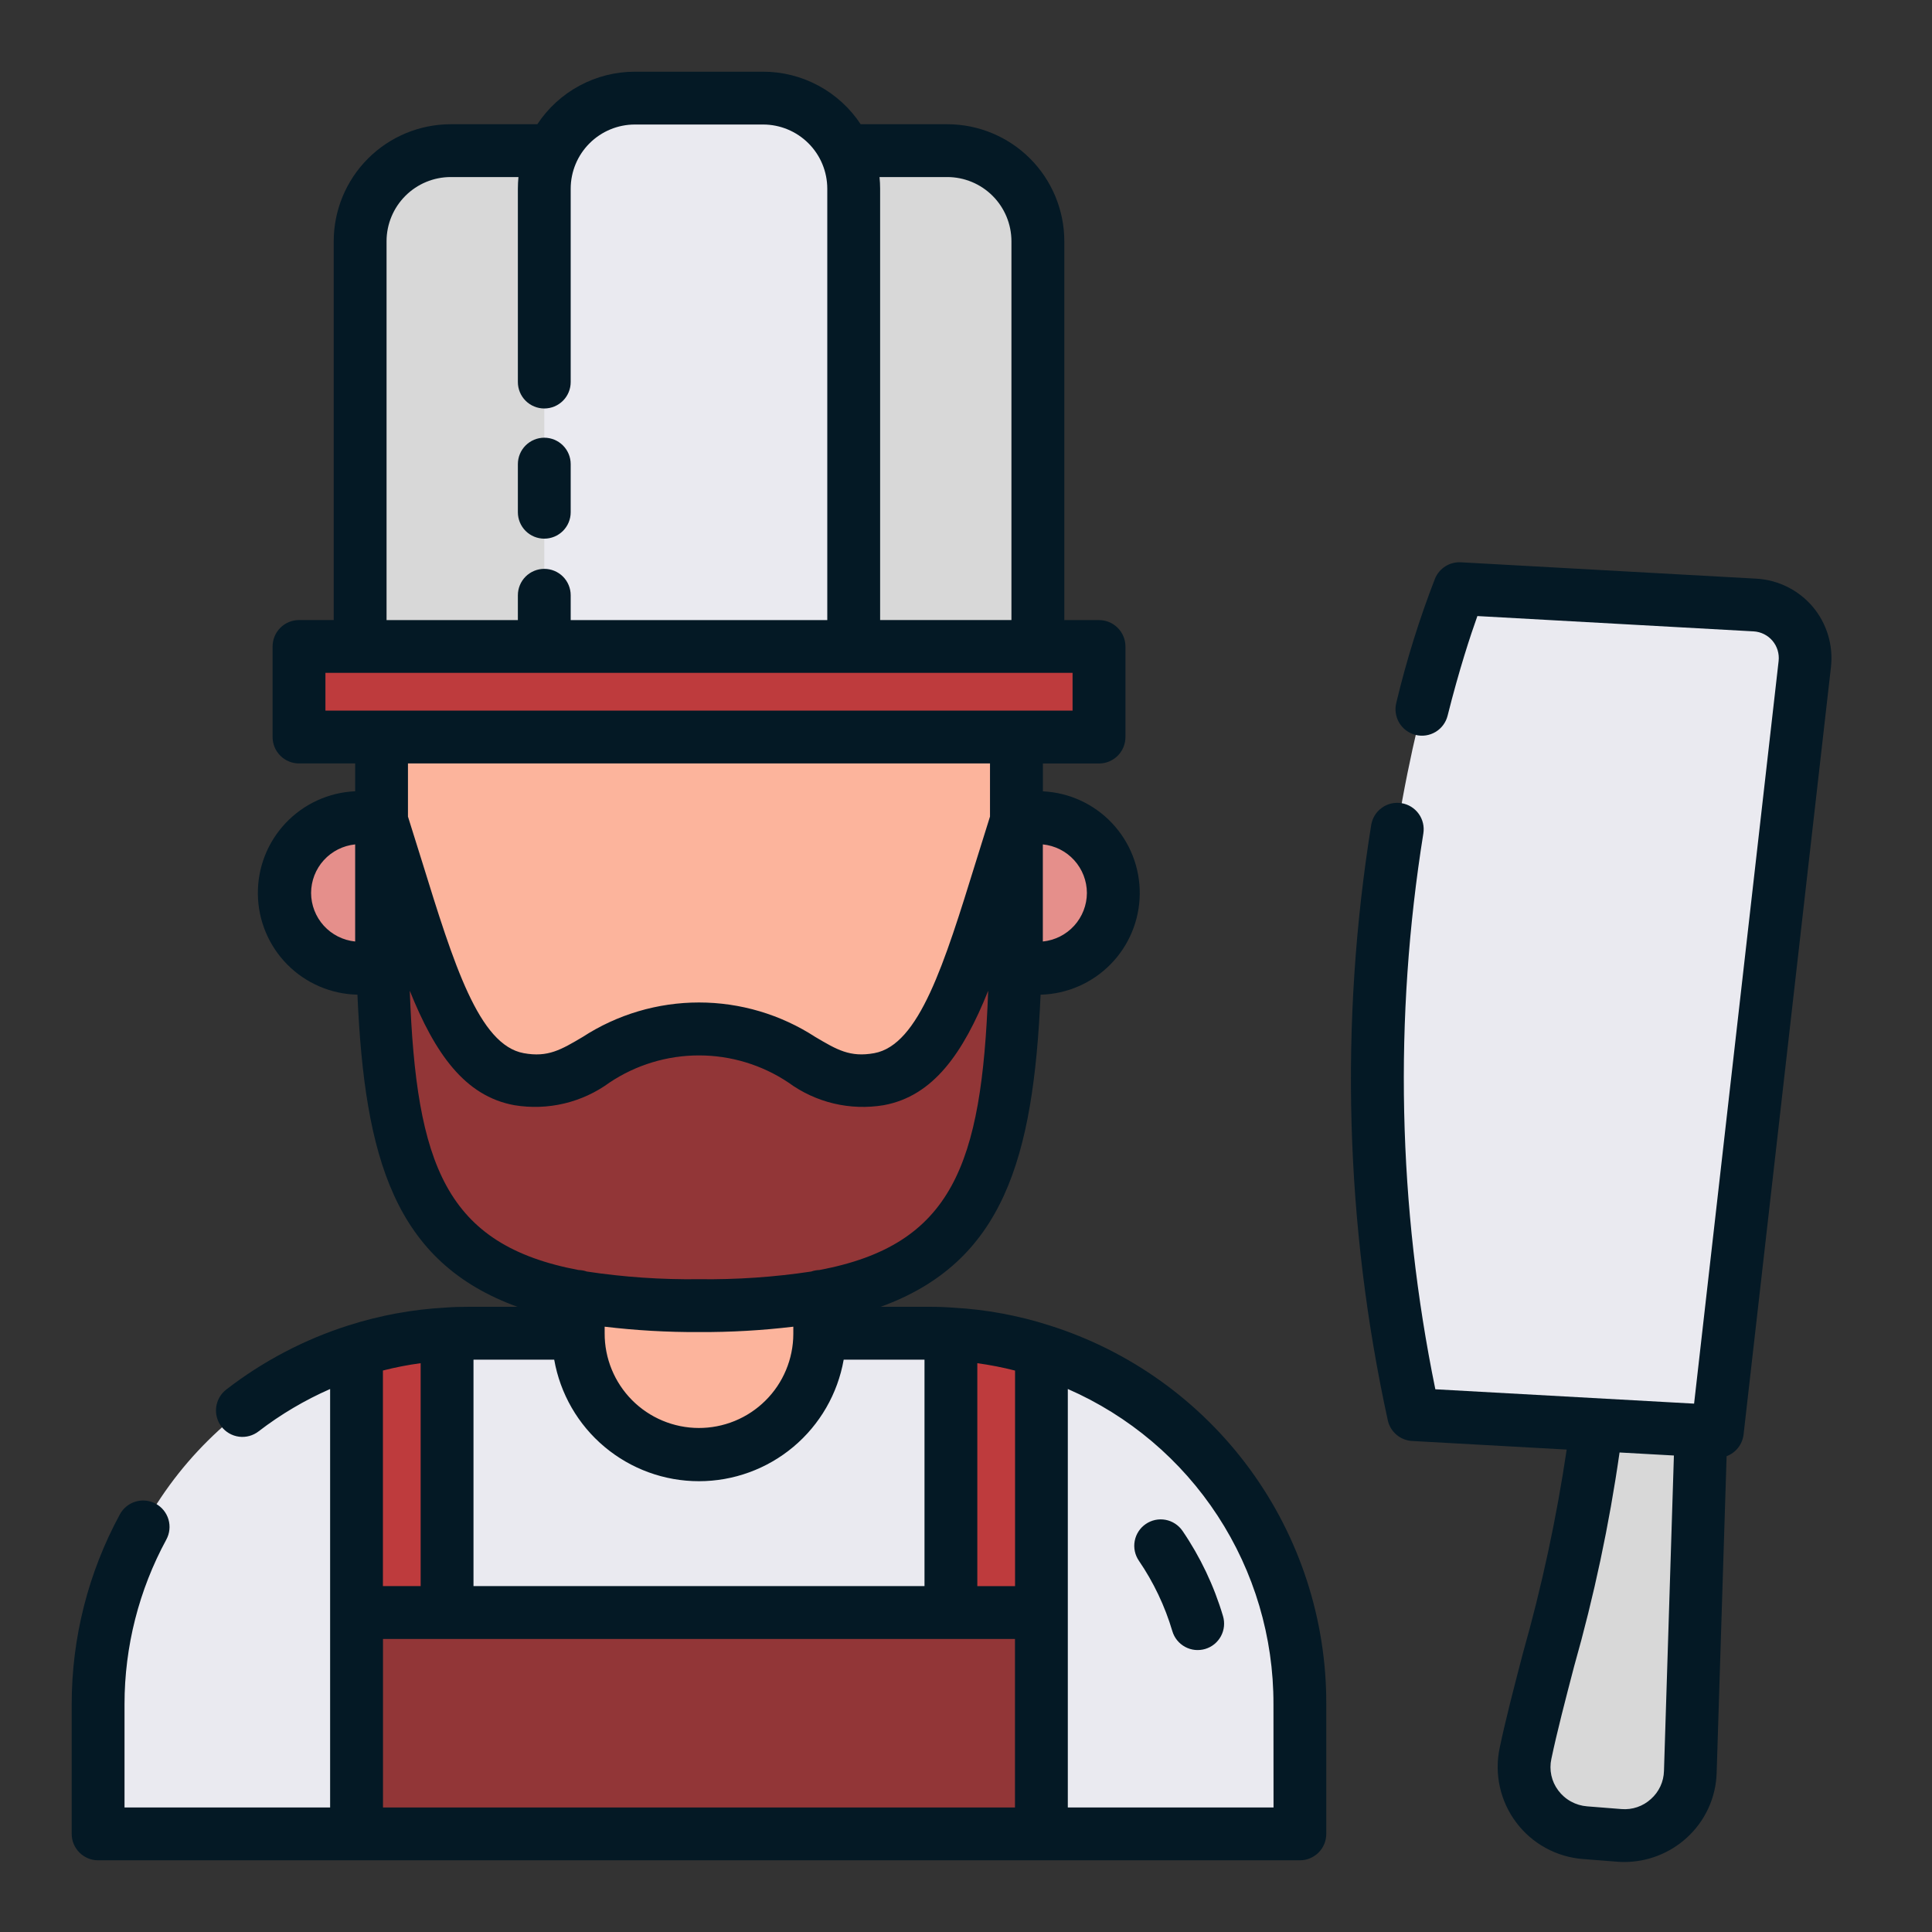
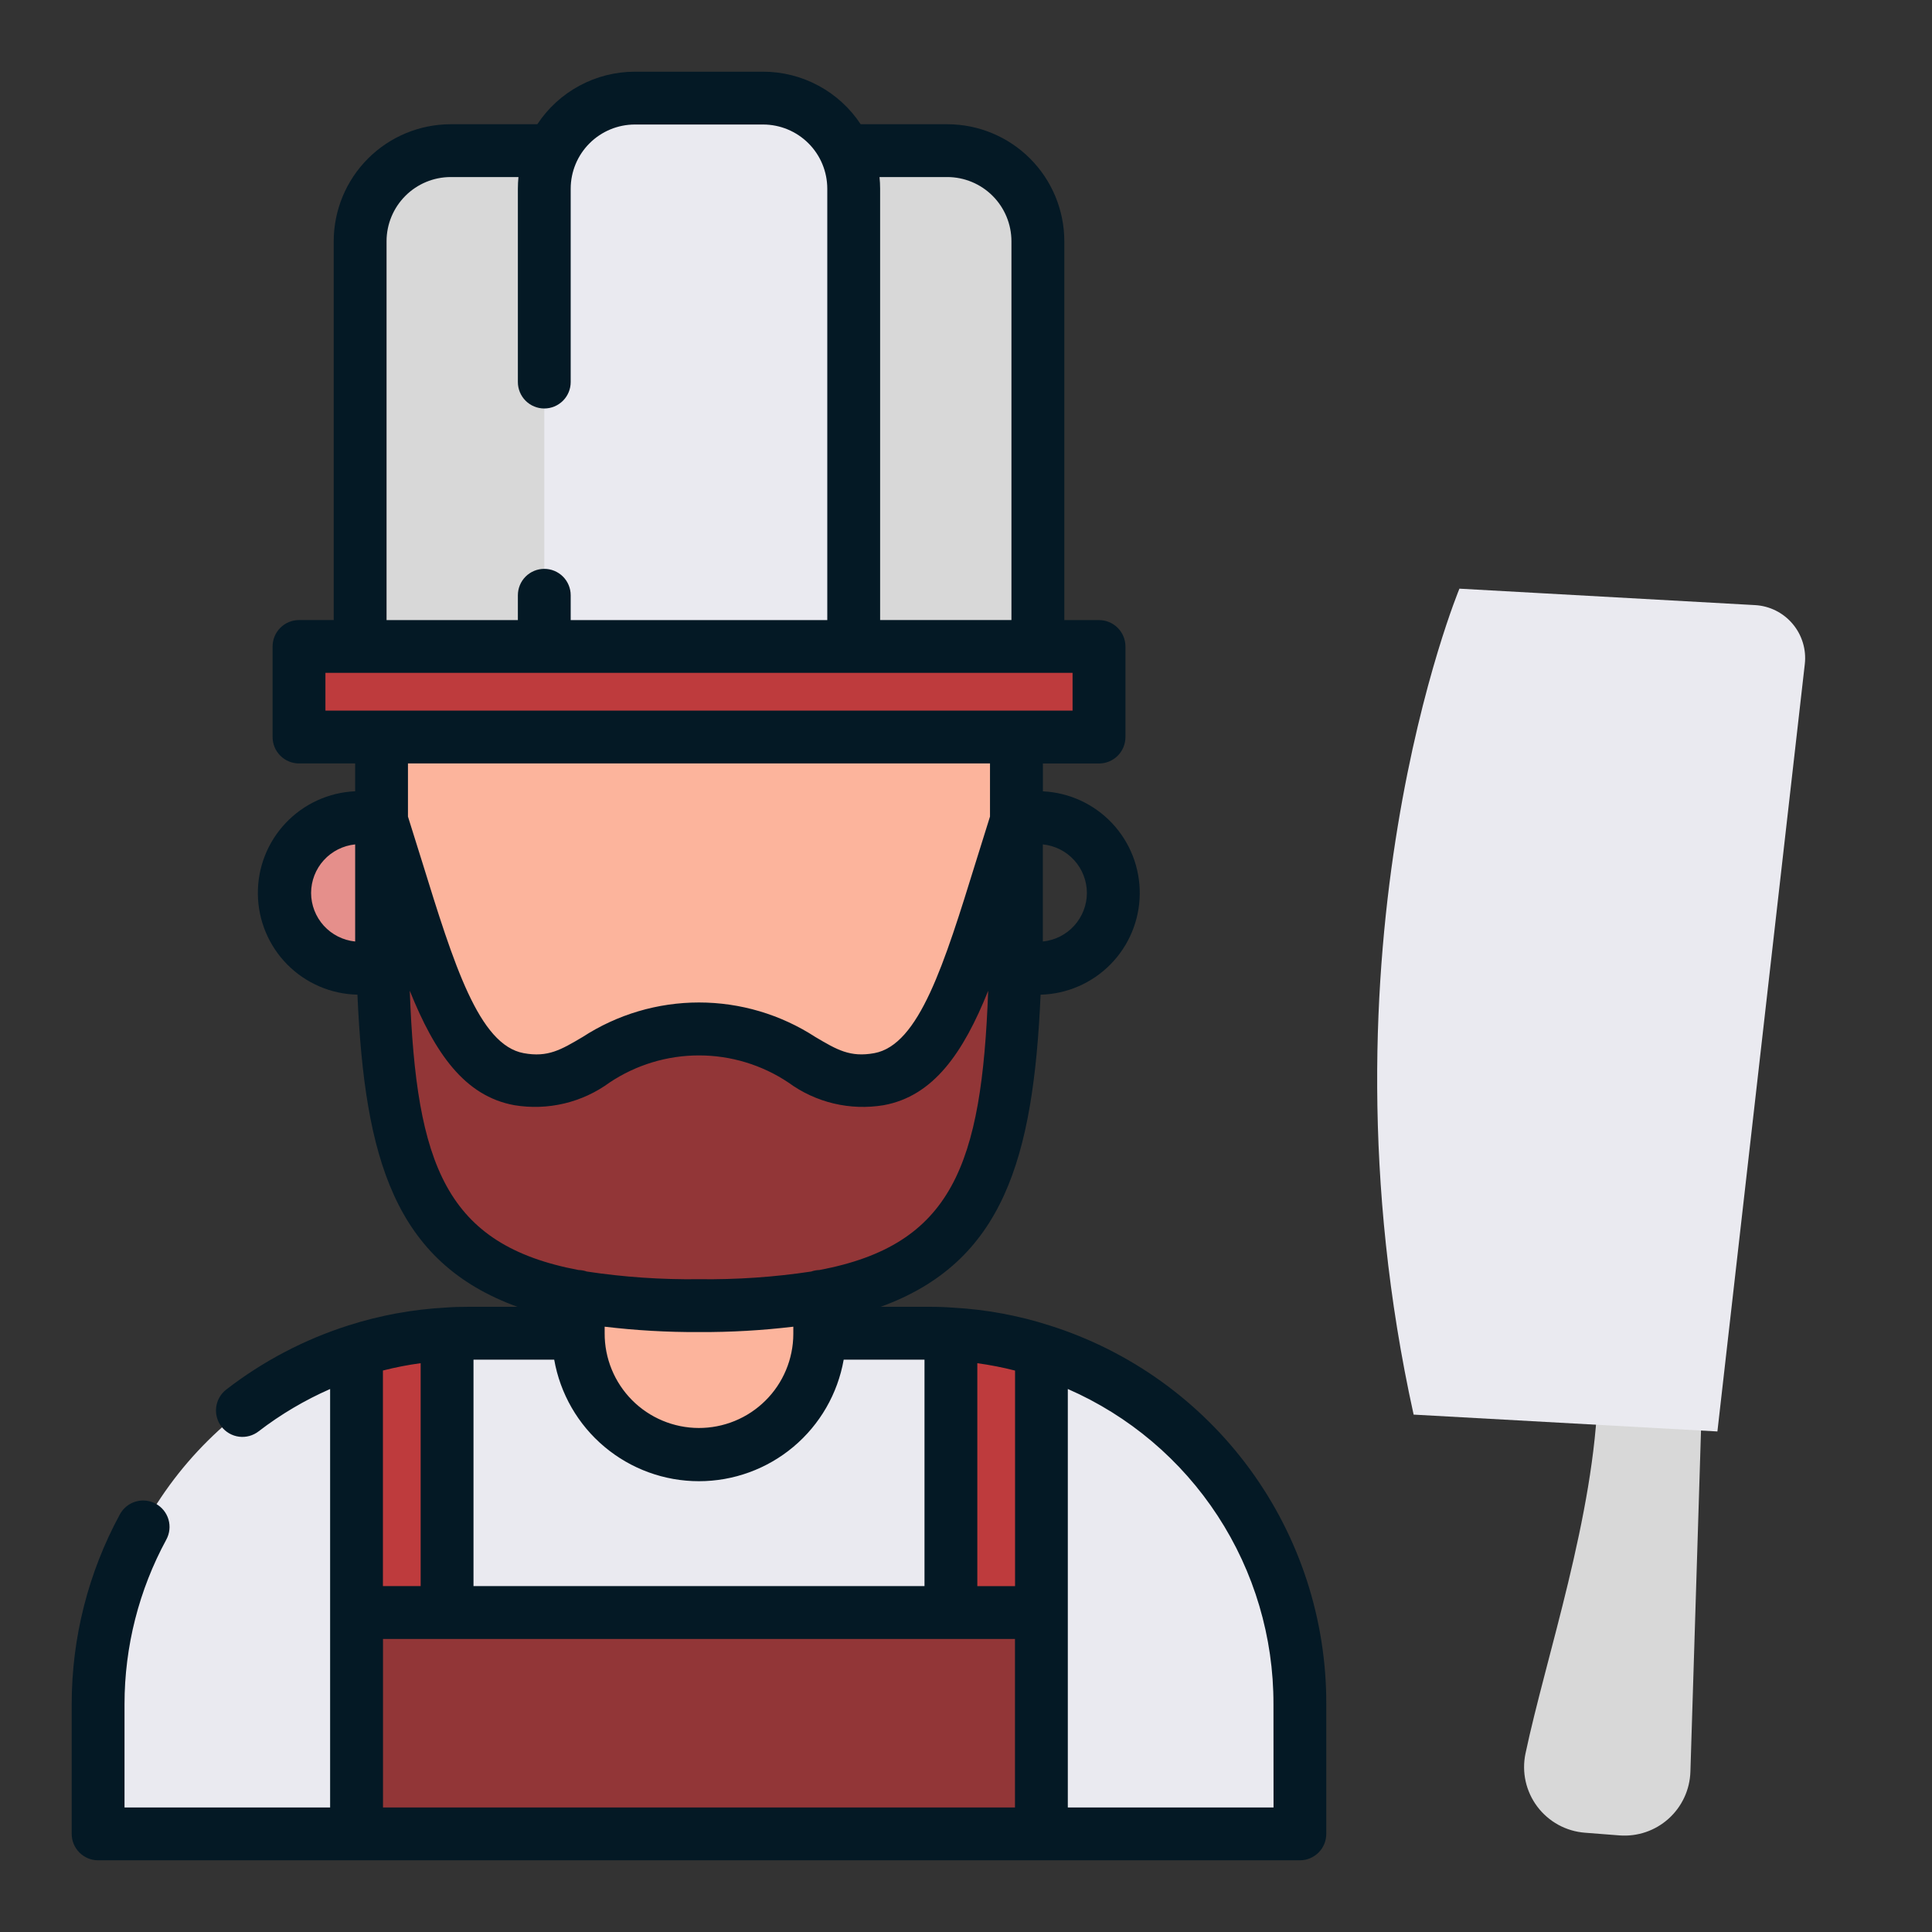
<svg xmlns="http://www.w3.org/2000/svg" width="100" height="100" viewBox="0 0 100 100" fill="none">
  <rect x="0" y="0" width="100" height="100" fill="#333333" stroke="none" />
  <path d="M67.281 88.203V94.922H5.078V88.203C5.079 84.129 6.375 80.161 8.779 76.871C11.183 73.582 14.571 71.143 18.453 69.906C19.972 69.42 21.548 69.131 23.141 69.047C23.516 69.016 23.891 69.008 24.273 69.008H48.086C48.469 69.008 48.844 69.016 49.219 69.047C50.812 69.131 52.387 69.42 53.906 69.906C57.788 71.143 61.176 73.582 63.58 76.871C65.984 80.161 67.281 84.129 67.281 88.203Z" fill="#EAEAF0" />
  <path d="M29.93 55.859H42.43V69.043C42.43 70.701 41.771 72.29 40.599 73.462C39.427 74.635 37.837 75.293 36.18 75.293C34.522 75.293 32.932 74.635 31.76 73.462C30.588 72.29 29.93 70.701 29.93 69.043V55.859Z" fill="#FCB49C" />
-   <path d="M53.718 50.123C55.875 50.123 57.624 48.375 57.624 46.217C57.624 44.06 55.875 42.311 53.718 42.311C51.561 42.311 49.812 44.06 49.812 46.217C49.812 48.375 51.561 50.123 53.718 50.123Z" fill="#E58F8B" />
  <path d="M18.641 50.123C20.799 50.123 22.548 48.375 22.548 46.217C22.548 44.06 20.799 42.311 18.641 42.311C16.484 42.311 14.735 44.06 14.735 46.217C14.735 48.375 16.484 50.123 18.641 50.123Z" fill="#E58F8B" />
  <path d="M19.752 34.766H52.607V49.148C52.607 53.505 50.876 57.684 47.796 60.764C44.715 63.845 40.537 65.576 36.18 65.576C31.823 65.576 27.645 63.845 24.564 60.764C21.483 57.684 19.752 53.505 19.752 49.148V34.766Z" fill="#FCB49C" />
  <path d="M23.329 7.799H49.032C50.275 7.799 51.468 8.293 52.346 9.172C53.226 10.051 53.719 11.243 53.719 12.487V35.807H18.641V12.487C18.641 11.243 19.135 10.051 20.014 9.172C20.893 8.293 22.086 7.799 23.329 7.799Z" fill="#D8D8D8" />
  <path d="M32.859 5.078H39.5C40.743 5.078 41.935 5.572 42.815 6.451C43.694 7.33 44.188 8.522 44.188 9.766V35.807H28.172V9.766C28.172 8.522 28.666 7.33 29.545 6.451C30.424 5.572 31.616 5.078 32.859 5.078Z" fill="#EAEAF0" />
  <path d="M15.477 33.463H56.883V38.151H15.477V33.463ZM23.141 69.047V86.719H18.453V69.906C19.972 69.42 21.548 69.131 23.141 69.047ZM53.906 69.906V86.719H49.219V69.047C50.812 69.131 52.387 69.42 53.906 69.906Z" fill="#BE3B3D" />
  <path d="M18.457 83.463H53.902V94.922H18.457V83.463Z" fill="#923637" />
  <path d="M52.609 42.477C52.609 60.453 52.609 67.578 36.18 67.578C19.75 67.578 19.75 60.453 19.75 42.477C22.023 49.609 23.289 55.211 26.867 55.859C30.445 56.508 31.039 53.258 36.18 53.258C41.32 53.258 41.906 56.508 45.492 55.859C49.078 55.211 50.336 49.609 52.609 42.477Z" fill="#923637" />
  <path d="M83.819 95L82.035 94.861C81.552 94.824 81.081 94.684 80.656 94.451C80.231 94.217 79.86 93.896 79.569 93.508C79.278 93.12 79.073 92.674 78.967 92.201C78.862 91.727 78.859 91.237 78.959 90.762C80.003 85.81 82.547 78.409 82.704 72.026L88.091 72.536L87.495 91.704C87.48 92.165 87.373 92.619 87.178 93.037C86.983 93.456 86.706 93.83 86.362 94.138C86.018 94.447 85.616 94.682 85.179 94.83C84.742 94.978 84.279 95.036 83.819 95Z" fill="#D8D8D8" />
  <path d="M73.169 73.22L88.893 74.092L93.416 34.375C93.459 34.003 93.425 33.626 93.316 33.268C93.208 32.91 93.028 32.577 92.786 32.291C92.545 32.005 92.248 31.771 91.913 31.604C91.578 31.437 91.212 31.34 90.838 31.32L75.54 30.469C75.54 30.469 67.821 48.984 73.169 73.22Z" fill="#EAEAF0" />
  <path d="M54.322 68.604C52.705 68.086 51.028 67.777 49.333 67.684C48.917 67.652 48.5 67.638 48.083 67.641H45.58C51.946 65.328 53.487 59.939 53.861 51.485C55.224 51.45 56.52 50.888 57.477 49.917C58.434 48.947 58.978 47.642 58.993 46.279C59.009 44.916 58.495 43.6 57.56 42.607C56.625 41.615 55.342 41.024 53.98 40.959V39.518H56.886C57.248 39.518 57.596 39.374 57.853 39.117C58.109 38.861 58.253 38.513 58.253 38.151V33.463C58.253 33.101 58.109 32.753 57.852 32.497C57.596 32.24 57.248 32.096 56.886 32.096H55.089V12.484C55.087 10.879 54.449 9.34 53.314 8.205C52.179 7.07 50.64 6.432 49.034 6.43H44.548C43.997 5.595 43.247 4.909 42.366 4.435C41.485 3.96 40.501 3.711 39.5 3.711H32.859C31.859 3.712 30.874 3.96 29.994 4.435C29.113 4.909 28.363 5.595 27.812 6.43H23.328C21.723 6.432 20.184 7.07 19.049 8.205C17.914 9.34 17.275 10.879 17.273 12.484V32.094H15.477C15.114 32.094 14.766 32.238 14.51 32.494C14.254 32.751 14.11 33.098 14.109 33.461V38.148C14.109 38.511 14.253 38.859 14.51 39.115C14.766 39.372 15.114 39.516 15.477 39.516H18.383V40.956C17.017 41.016 15.728 41.605 14.788 42.598C13.848 43.591 13.331 44.91 13.347 46.277C13.362 47.645 13.908 48.952 14.87 49.924C15.832 50.896 17.134 51.455 18.501 51.484C18.873 59.938 20.413 65.327 26.782 67.64H24.273C23.852 67.64 23.44 67.649 23.068 67.68C21.359 67.772 19.669 68.082 18.038 68.603C15.751 69.331 13.608 70.455 11.71 71.924C11.568 72.034 11.449 72.171 11.36 72.327C11.271 72.483 11.213 72.654 11.19 72.832C11.167 73.011 11.18 73.192 11.227 73.365C11.274 73.538 11.355 73.701 11.464 73.843C11.574 73.985 11.711 74.104 11.867 74.193C12.023 74.282 12.195 74.34 12.373 74.363C12.551 74.386 12.732 74.373 12.905 74.326C13.078 74.279 13.241 74.198 13.383 74.088C14.524 73.21 15.768 72.474 17.087 71.895V93.555H6.445V88.203C6.446 85.229 7.189 82.301 8.609 79.688C8.782 79.369 8.822 78.995 8.72 78.647C8.617 78.299 8.381 78.006 8.062 77.832C7.744 77.659 7.369 77.619 7.021 77.722C6.673 77.824 6.381 78.06 6.207 78.379C4.569 81.394 3.711 84.772 3.711 88.203V94.922C3.711 95.284 3.855 95.632 4.112 95.888C4.368 96.145 4.716 96.289 5.078 96.289H67.281C67.644 96.289 67.991 96.145 68.248 95.888C68.504 95.632 68.648 95.284 68.648 94.922V88.203C68.66 83.836 67.277 79.579 64.7 76.054C62.122 72.528 58.486 69.918 54.322 68.604ZM21.773 82.096H19.82V70.938C20.463 70.773 21.116 70.647 21.773 70.558V82.096ZM24.508 70.377H28.686C28.996 72.139 29.916 73.736 31.287 74.886C32.657 76.036 34.388 76.667 36.177 76.667C37.966 76.667 39.698 76.036 41.068 74.886C42.438 73.736 43.359 72.139 43.669 70.377H47.852V82.096H24.508V70.377ZM41.062 69.049C41.06 69.69 40.931 70.325 40.683 70.916C40.436 71.508 40.074 72.045 39.618 72.496C39.163 72.948 38.624 73.305 38.03 73.548C37.437 73.791 36.801 73.915 36.16 73.912C35.519 73.91 34.885 73.781 34.293 73.533C33.702 73.286 33.165 72.924 32.713 72.469C32.262 72.013 31.904 71.474 31.661 70.88C31.418 70.287 31.294 69.651 31.297 69.01V68.669C32.917 68.863 34.548 68.956 36.18 68.948C37.812 68.956 39.442 68.863 41.062 68.669V69.049ZM50.586 70.559C51.244 70.649 51.896 70.776 52.539 70.941V82.098H50.586V70.559ZM56.258 46.219C56.256 46.846 56.021 47.45 55.6 47.914C55.179 48.378 54.6 48.669 53.977 48.732V43.706C54.6 43.769 55.179 44.06 55.6 44.524C56.021 44.988 56.256 45.592 56.258 46.219ZM49.031 9.164C49.911 9.165 50.755 9.515 51.378 10.138C52 10.76 52.35 11.604 52.352 12.484V32.094H45.555V9.766C45.555 9.562 45.544 9.362 45.524 9.164H49.031ZM20.008 12.484C20.009 11.604 20.359 10.76 20.982 10.138C21.604 9.515 22.448 9.165 23.328 9.164H26.835C26.815 9.364 26.805 9.565 26.805 9.766V19.776C26.805 20.138 26.949 20.486 27.205 20.742C27.462 20.999 27.809 21.143 28.172 21.143C28.535 21.143 28.882 20.999 29.139 20.742C29.395 20.486 29.539 20.138 29.539 19.776V9.766C29.54 8.885 29.89 8.041 30.513 7.419C31.135 6.796 31.979 6.446 32.859 6.445H39.5C40.38 6.446 41.224 6.796 41.847 7.419C42.469 8.041 42.819 8.885 42.82 9.766V32.096H29.539V30.811C29.539 30.448 29.395 30.101 29.139 29.844C28.882 29.588 28.535 29.444 28.172 29.444C27.809 29.444 27.462 29.588 27.205 29.844C26.949 30.101 26.805 30.448 26.805 30.811V32.096H20.008V12.484ZM16.844 34.828H55.516V36.781H16.844V34.828ZM51.242 39.516V42.266C50.996 43.044 50.752 43.823 50.512 44.602C48.871 49.903 47.574 54.091 45.248 54.512C43.998 54.737 43.323 54.337 42.202 53.674C40.409 52.509 38.317 51.888 36.179 51.888C34.041 51.888 31.949 52.509 30.157 53.674C29.036 54.337 28.36 54.74 27.11 54.512C24.785 54.091 23.488 49.902 21.848 44.603C21.613 43.848 21.369 43.064 21.116 42.266V39.516H51.242ZM16.102 46.219C16.104 45.592 16.338 44.988 16.759 44.524C17.181 44.06 17.759 43.769 18.383 43.706V48.732C17.759 48.67 17.18 48.378 16.759 47.914C16.338 47.45 16.104 46.846 16.102 46.219ZM21.21 51.281C22.502 54.498 24.043 56.737 26.624 57.205C27.482 57.347 28.36 57.317 29.205 57.116C30.051 56.915 30.848 56.547 31.55 56.033C32.92 55.117 34.532 54.628 36.18 54.628C37.828 54.628 39.439 55.117 40.809 56.033C41.511 56.547 42.308 56.916 43.154 57.117C44 57.318 44.878 57.348 45.736 57.205C48.314 56.736 49.858 54.498 51.148 51.283C50.816 60.291 49.298 64.437 42.413 65.736C42.268 65.739 42.125 65.766 41.988 65.814C40.066 66.104 38.123 66.236 36.18 66.211C34.236 66.236 32.294 66.104 30.373 65.814C30.235 65.765 30.091 65.739 29.945 65.736C23.06 64.437 21.542 60.291 21.21 51.281ZM19.824 93.555V84.831H52.535V93.555H19.824ZM65.918 93.555H55.27V71.894C58.44 73.28 61.136 75.562 63.027 78.459C64.918 81.356 65.922 84.743 65.914 88.203L65.918 93.555Z" fill="#041925" />
-   <path d="M59.306 78.882C59.157 78.983 59.03 79.112 58.932 79.263C58.834 79.413 58.766 79.581 58.733 79.757C58.699 79.934 58.701 80.115 58.738 80.291C58.775 80.466 58.846 80.633 58.947 80.781C59.711 81.9 60.296 83.131 60.681 84.43C60.732 84.602 60.816 84.762 60.93 84.902C61.043 85.041 61.183 85.157 61.341 85.242C61.499 85.328 61.672 85.381 61.851 85.4C62.029 85.418 62.21 85.401 62.382 85.35C62.554 85.299 62.715 85.214 62.854 85.101C62.993 84.987 63.109 84.848 63.195 84.69C63.28 84.532 63.334 84.359 63.352 84.18C63.37 84.001 63.354 83.821 63.302 83.648C62.836 82.078 62.129 80.59 61.206 79.237C61.104 79.089 60.974 78.963 60.824 78.865C60.674 78.767 60.506 78.699 60.329 78.666C60.153 78.633 59.971 78.635 59.796 78.672C59.62 78.709 59.453 78.781 59.306 78.882ZM28.172 27.881C28.534 27.881 28.882 27.737 29.138 27.481C29.395 27.224 29.539 26.877 29.539 26.514V24.023C29.539 23.661 29.395 23.313 29.139 23.057C28.882 22.8 28.535 22.656 28.172 22.656C27.809 22.656 27.462 22.8 27.205 23.057C26.949 23.313 26.805 23.661 26.805 24.023V26.514C26.805 26.877 26.949 27.224 27.205 27.481C27.462 27.737 27.809 27.881 28.172 27.881ZM93.828 31.406C93.466 30.979 93.02 30.629 92.519 30.379C92.017 30.129 91.47 29.983 90.911 29.952L75.616 29.104C75.333 29.089 75.053 29.161 74.814 29.311C74.574 29.462 74.387 29.682 74.278 29.943C73.465 32.04 72.794 34.19 72.272 36.377C72.184 36.73 72.239 37.102 72.425 37.414C72.612 37.725 72.915 37.95 73.267 38.038C73.619 38.127 73.992 38.071 74.304 37.885C74.615 37.698 74.84 37.395 74.928 37.043C75.531 34.641 76.116 32.874 76.469 31.887L90.766 32.68C90.953 32.69 91.137 32.739 91.305 32.823C91.474 32.907 91.623 33.024 91.745 33.168C91.866 33.312 91.956 33.479 92.011 33.659C92.065 33.839 92.082 34.028 92.061 34.215L87.686 72.652L74.293 71.909C72.351 62.436 72.141 52.689 73.672 43.141C73.73 42.783 73.644 42.416 73.432 42.122C73.22 41.828 72.9 41.63 72.542 41.572C72.184 41.513 71.817 41.6 71.523 41.812C71.229 42.023 71.031 42.344 70.973 42.702C69.328 52.936 69.62 63.388 71.832 73.515C71.896 73.806 72.054 74.069 72.282 74.262C72.51 74.455 72.794 74.569 73.092 74.585L81.091 75.029C80.564 78.584 79.808 82.1 78.829 85.558C78.366 87.331 77.93 89.005 77.622 90.473C77.482 91.138 77.485 91.826 77.632 92.49C77.779 93.154 78.066 93.779 78.474 94.323C78.881 94.868 79.4 95.319 79.996 95.646C80.593 95.974 81.252 96.17 81.93 96.223L83.714 96.363C83.834 96.373 83.955 96.377 84.075 96.377C85.258 96.375 86.398 95.938 87.278 95.148C87.759 94.718 88.147 94.195 88.418 93.61C88.689 93.025 88.838 92.391 88.854 91.746L89.369 75.372C89.604 75.283 89.811 75.132 89.966 74.933C90.121 74.735 90.218 74.498 90.247 74.248L94.77 34.527C94.833 33.97 94.782 33.407 94.62 32.87C94.458 32.333 94.189 31.835 93.828 31.406ZM85.453 93.116C85.249 93.303 85.008 93.447 84.745 93.536C84.483 93.626 84.204 93.66 83.928 93.637L82.148 93.496C81.855 93.473 81.57 93.388 81.313 93.246C81.055 93.105 80.831 92.91 80.656 92.674C80.481 92.443 80.359 92.177 80.298 91.895C80.237 91.612 80.237 91.32 80.299 91.037C80.594 89.631 81.022 87.991 81.477 86.248C82.507 82.616 83.293 78.918 83.828 75.18L86.641 75.337L86.127 91.665C86.12 91.94 86.057 92.211 85.941 92.46C85.825 92.71 85.659 92.933 85.453 93.116Z" fill="#041925" />
</svg>